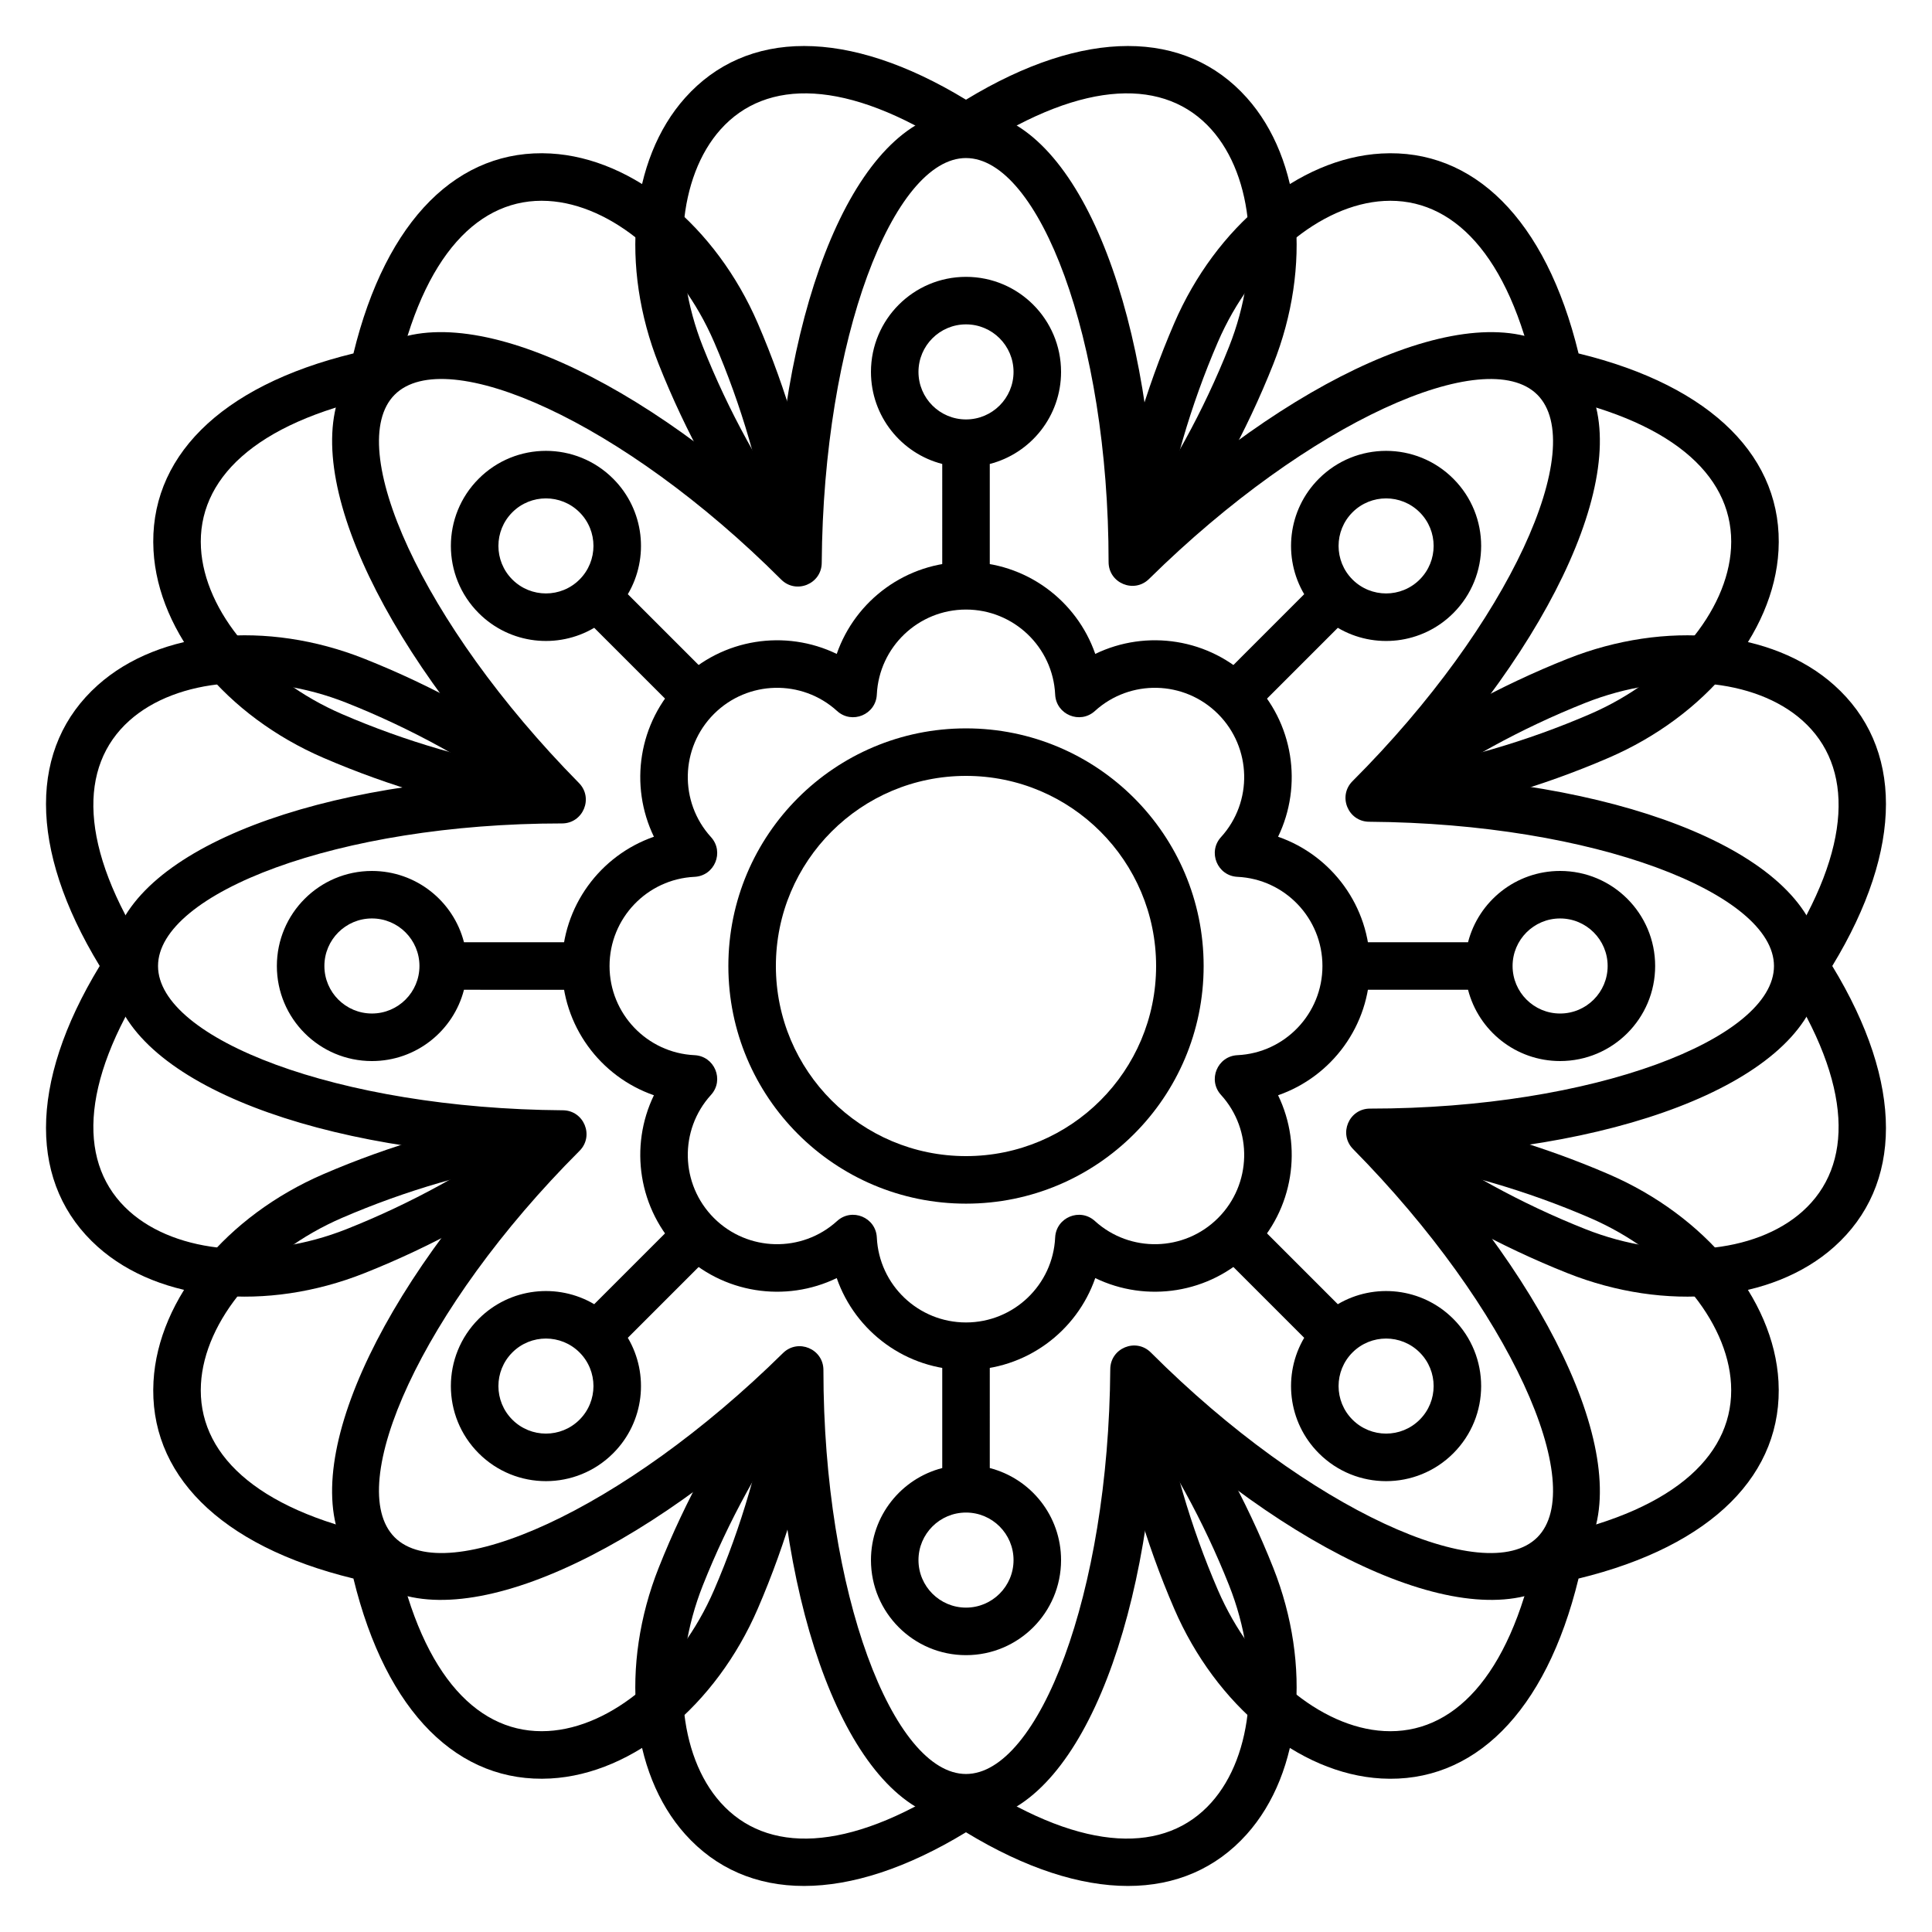
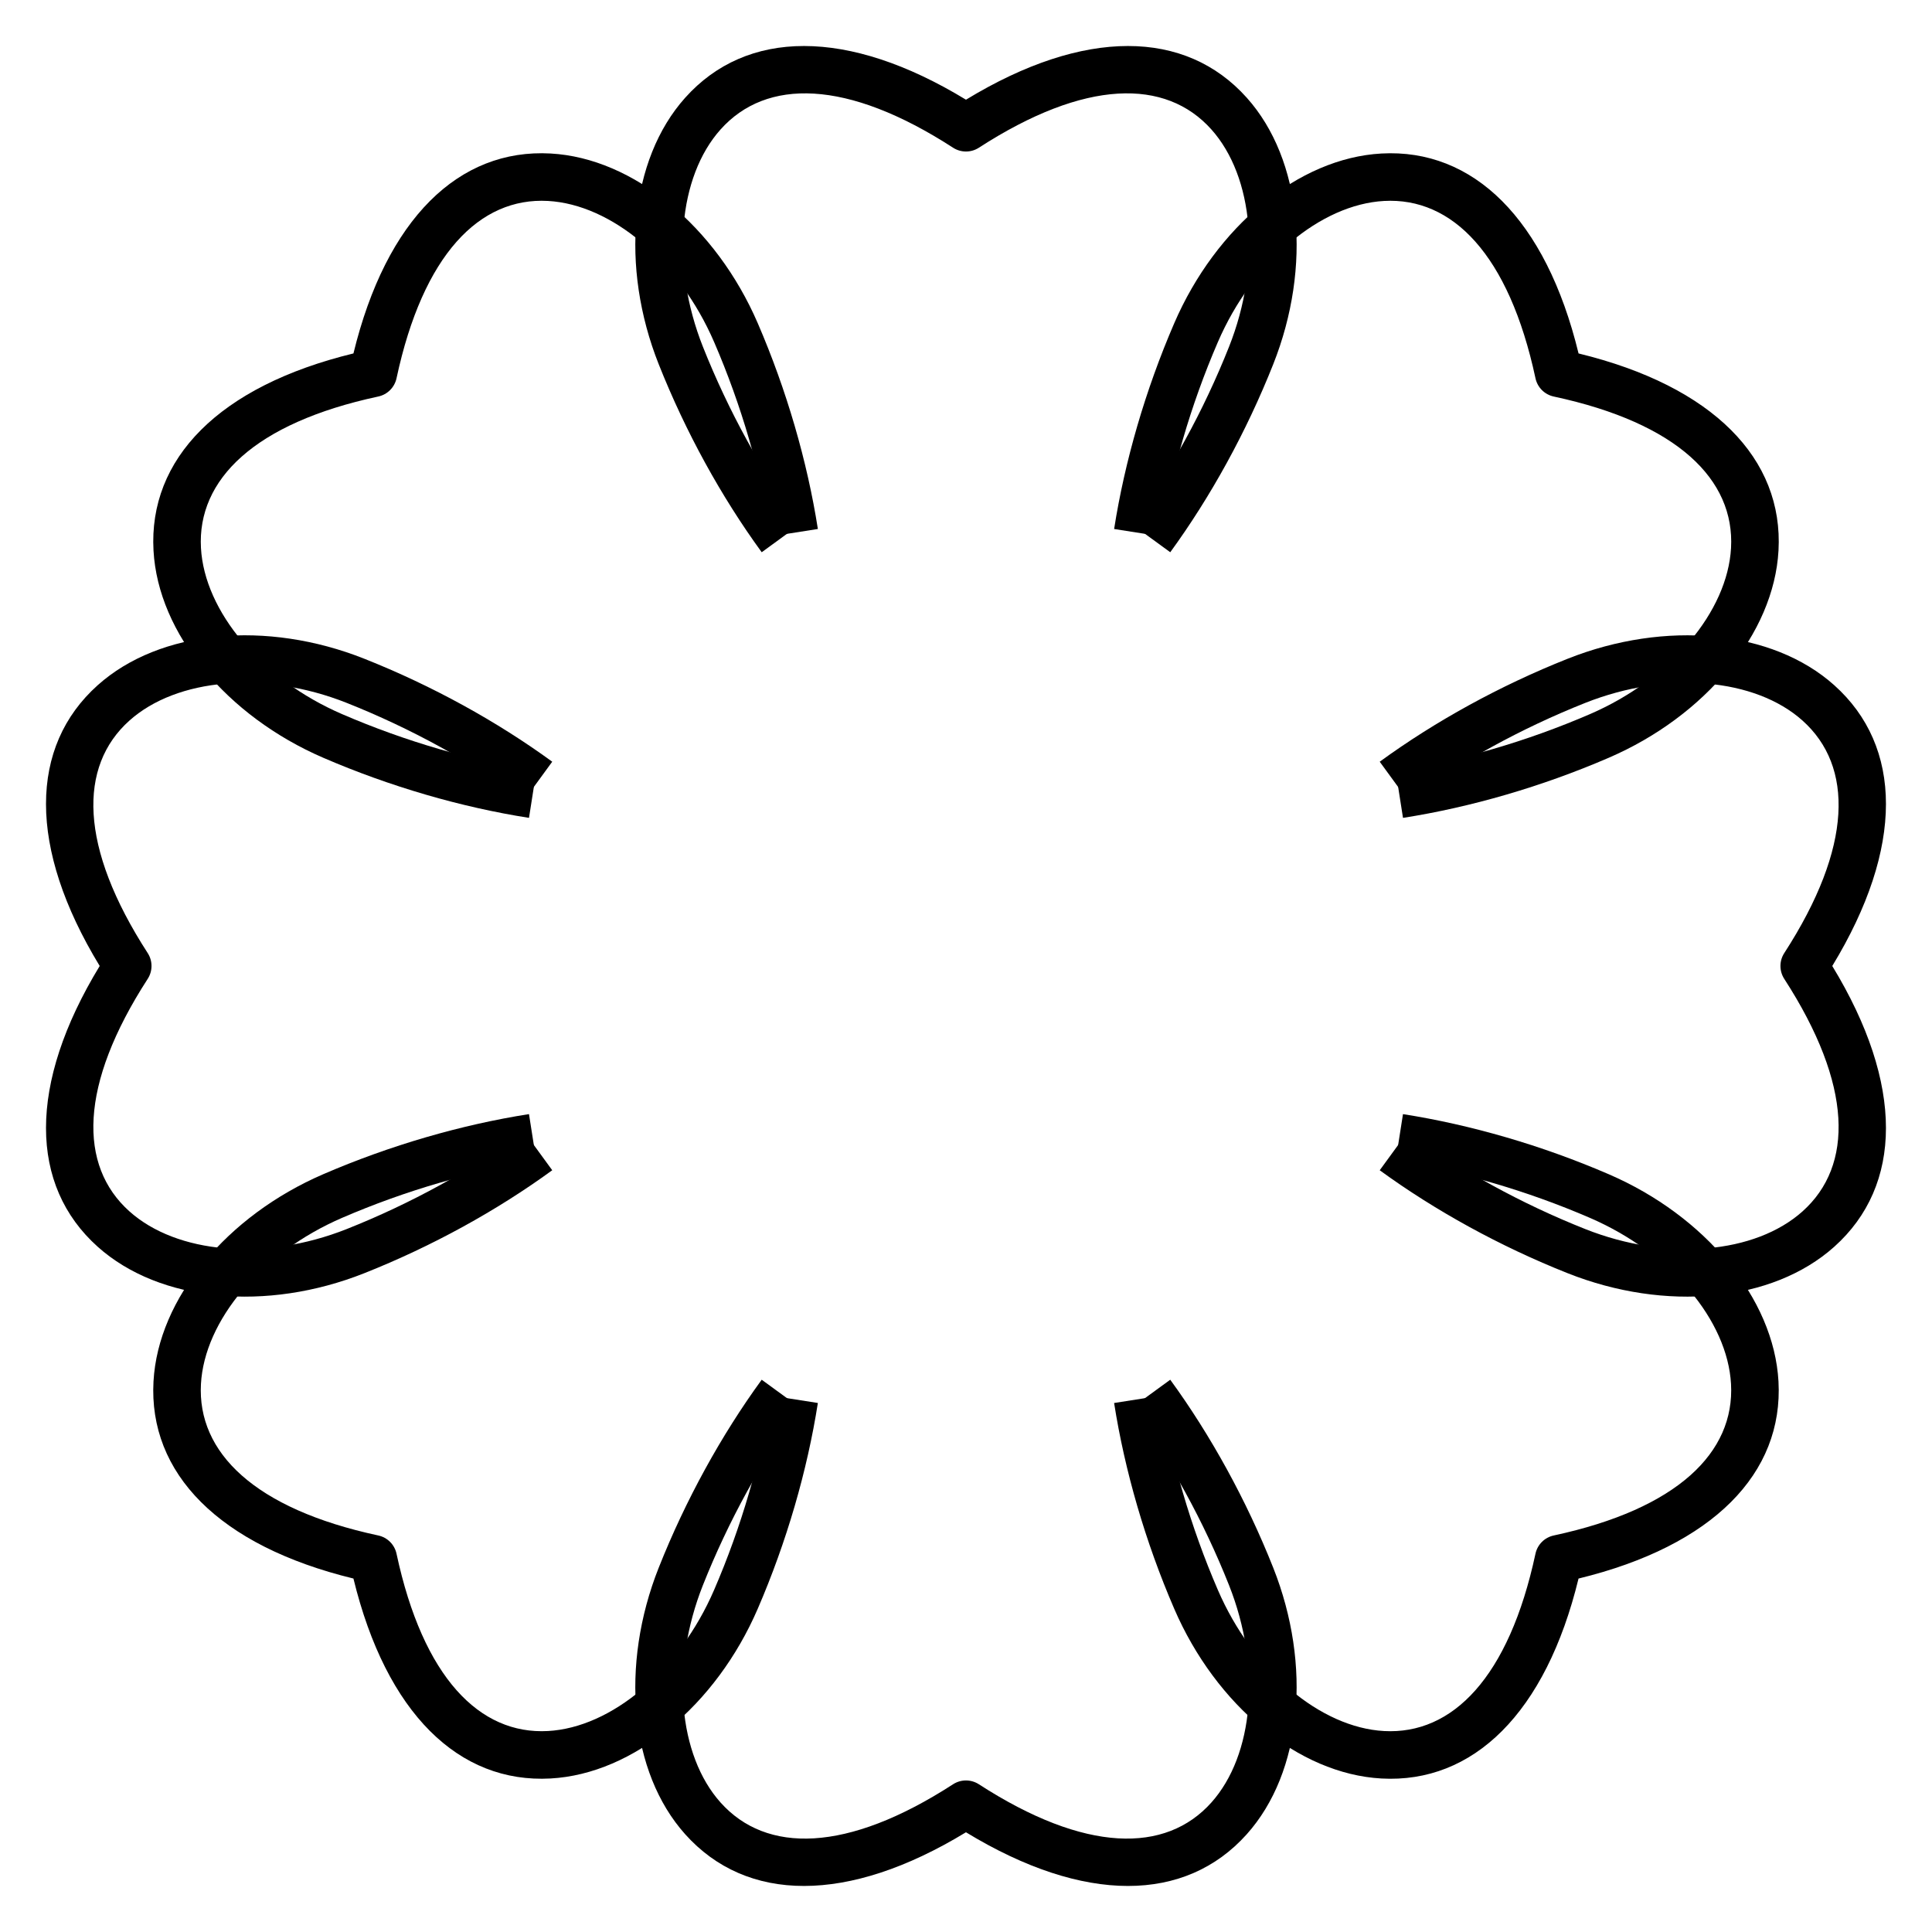
<svg xmlns="http://www.w3.org/2000/svg" fill="#000000" width="800px" height="800px" version="1.1" viewBox="144 144 512 512">
  <g>
    <path d="m474.41 169.9c14.707 16.438 17.281 44.75 7.008 70.633-7.117 17.941-16.598 35.148-27.289 49.816l-10.18-7.422c10.07-13.809 19.035-30.082 25.762-47.039 8.641-21.773 6.523-45.059-4.688-57.59-12.098-13.52-33.426-13.387-61.609 4.848-2.082 1.344-4.758 1.344-6.84 0-28.184-18.234-49.512-18.367-61.609-4.848-11.211 12.531-13.328 35.816-4.688 57.59 6.727 16.957 15.695 33.23 25.762 47.039l-10.176 7.422c-10.695-14.668-20.176-31.875-27.293-49.816-10.273-25.883-7.699-54.195 7.012-70.633 16.219-18.129 42.996-18.598 74.414 0.523 31.414-19.121 58.191-18.652 74.414-0.523zm155.68 304.51c-16.438 14.707-44.75 17.281-70.633 7.008-17.941-7.117-35.145-16.598-49.816-27.289l7.422-10.18c13.812 10.07 30.082 19.035 47.039 25.762 21.773 8.641 45.059 6.523 57.59-4.688 13.52-12.098 13.387-33.426-4.844-61.609-1.348-2.082-1.348-4.758 0-6.84 18.23-28.184 18.363-49.512 4.844-61.609-12.531-11.211-35.816-13.328-57.59-4.688-16.957 6.727-33.227 15.695-47.039 25.762l-7.422-10.176c14.672-10.695 31.875-20.176 49.816-27.293 25.883-10.273 54.195-7.699 70.633 7.012 18.129 16.219 18.602 42.996-0.52 74.414 19.121 31.414 18.648 58.191 0.52 74.414zm-304.51 155.68c-14.711-16.438-17.285-44.75-7.012-70.633 7.117-17.941 16.598-35.145 27.293-49.816l10.176 7.422c-10.066 13.812-19.035 30.082-25.762 47.039-8.641 21.773-6.523 45.059 4.688 57.59 12.098 13.52 33.426 13.387 61.609-4.844 2.082-1.348 4.758-1.348 6.84 0 28.184 18.23 49.512 18.363 61.609 4.844 11.211-12.531 13.328-35.816 4.688-57.59-6.727-16.957-15.691-33.227-25.762-47.039l10.18-7.422c10.691 14.672 20.172 31.875 27.289 49.816 10.273 25.883 7.699 54.195-7.008 70.633-16.223 18.129-43 18.602-74.414-0.52-31.418 19.121-58.195 18.648-74.414 0.52zm-155.68-304.51c16.438-14.711 44.75-17.285 70.633-7.012 17.941 7.117 35.148 16.598 49.816 27.293l-7.422 10.176c-13.809-10.066-30.082-19.035-47.039-25.762-21.773-8.641-45.059-6.523-57.59 4.688-13.52 12.098-13.387 33.426 4.848 61.609 1.344 2.082 1.344 4.758 0 6.84-18.234 28.184-18.367 49.512-4.848 61.609 12.531 11.211 35.816 13.328 57.59 4.688 16.957-6.727 33.23-15.691 47.039-25.762l7.422 10.18c-14.668 10.691-31.875 20.172-49.816 27.289-25.883 10.273-54.195 7.699-70.633-7.008-18.129-16.223-18.598-43 0.523-74.414-19.121-31.418-18.652-58.195-0.523-74.414z" />
    <path d="m615.32 289.92c-1.223 22.02-19.422 43.859-44.988 54.898-17.719 7.652-36.59 13.117-54.523 15.926l-1.949-12.441c16.887-2.648 34.73-7.812 51.477-15.047 21.508-9.285 36.477-27.25 37.406-44.035 1.008-18.113-14.168-33.105-46.988-40.137-2.422-0.52-4.316-2.414-4.836-4.84-7.035-32.82-22.023-47.996-40.141-46.988-16.785 0.934-34.75 15.902-44.035 37.406-7.234 16.746-12.398 34.594-15.047 51.48l-12.441-1.953c2.809-17.934 8.273-36.801 15.926-54.523 11.039-25.562 32.879-43.762 54.902-44.984 24.289-1.352 43.555 17.25 52.25 52.984 35.734 8.695 54.336 27.961 52.988 52.254zm-105.24 325.4c-22.023-1.223-43.863-19.422-54.902-44.988-7.652-17.719-13.117-36.59-15.926-54.523l12.441-1.949c2.648 16.887 7.812 34.73 15.047 51.477 9.285 21.508 27.25 36.477 44.035 37.406 18.117 1.008 33.105-14.168 40.141-46.988 0.52-2.422 2.414-4.316 4.836-4.836 32.82-7.035 47.996-22.023 46.988-40.141-0.93-16.785-15.898-34.75-37.406-44.035-16.746-7.234-34.59-12.398-51.477-15.047l1.949-12.441c17.934 2.809 36.805 8.273 54.523 15.926 25.566 11.039 43.766 32.879 44.988 54.902 1.348 24.289-17.254 43.555-52.988 52.25-8.695 35.734-27.961 54.336-52.25 52.988zm-325.4-105.24c1.223-22.023 19.422-43.863 44.984-54.902 17.723-7.652 36.59-13.117 54.523-15.926l1.953 12.441c-16.887 2.648-34.734 7.812-51.48 15.047-21.504 9.285-36.473 27.25-37.406 44.035-1.008 18.117 14.168 33.105 46.988 40.141 2.426 0.52 4.32 2.414 4.84 4.836 7.031 32.82 22.023 47.996 40.137 46.988 16.785-0.93 34.75-15.898 44.035-37.406 7.234-16.746 12.398-34.59 15.047-51.477l12.441 1.949c-2.809 17.934-8.273 36.805-15.926 54.523-11.039 25.566-32.879 43.766-54.898 44.988-24.293 1.348-43.559-17.254-52.254-52.988-35.734-8.695-54.336-27.961-52.984-52.25zm105.24-325.4c22.02 1.223 43.859 19.422 54.898 44.984 7.652 17.723 13.117 36.59 15.926 54.523l-12.441 1.953c-2.648-16.887-7.812-34.734-15.047-51.48-9.285-21.504-27.25-36.473-44.035-37.406-18.113-1.008-33.105 14.168-40.137 46.988-0.52 2.426-2.414 4.32-4.84 4.84-32.82 7.031-47.996 22.023-46.988 40.137 0.934 16.785 15.902 34.75 37.406 44.035 16.746 7.234 34.594 12.398 51.48 15.047l-1.953 12.441c-17.934-2.809-36.801-8.273-54.523-15.926-25.562-11.039-43.762-32.879-44.984-54.898-1.352-24.293 17.25-43.559 52.984-52.254 8.695-35.734 27.961-54.336 52.254-52.984z" />
-     <path d="m400 173.29c27.289 0 47.266 46.223 50.047 105.39 44.258-39.805 91.004-58.242 110.26-38.984 19.297 19.297 0.738 66.105-39.129 109.91 59.441 3.148 105.53 23.164 105.53 50.402 0 27.289-46.219 47.266-105.38 50.047 39.801 44.258 58.238 91.004 38.98 110.26-19.297 19.297-66.105 0.738-109.91-39.129-3.152 59.441-23.168 105.53-50.402 105.53-27.293 0-47.266-46.219-50.051-105.38-44.258 39.801-91.004 58.238-110.26 38.98-19.297-19.297-0.738-66.105 39.129-109.91-59.441-3.152-105.53-23.168-105.53-50.402 0-27.293 46.223-47.266 105.39-50.051-39.805-44.258-58.242-91.004-38.984-110.26 19.297-19.297 66.105-0.738 109.91 39.129 3.148-59.441 23.164-105.53 50.402-105.53zm0 12.594c-19.199 0-37.809 47.574-38.234 107.29-0.039 5.59-6.801 8.363-10.75 4.41-41.988-41.988-88.816-62.594-102.42-48.984-13.574 13.574 6.906 60.371 48.828 102.9 3.926 3.981 1.105 10.719-4.484 10.719-59.379 0-107.06 18.543-107.06 37.789 0 19.195 47.574 37.805 107.29 38.23 5.59 0.043 8.363 6.801 4.41 10.754-41.988 41.988-62.594 88.812-48.984 102.42 13.574 13.578 60.371-6.902 102.9-48.828 3.981-3.926 10.719-1.105 10.719 4.484 0 59.379 18.543 107.06 37.789 107.06 19.195 0 37.805-47.57 38.23-107.29 0.043-5.59 6.801-8.359 10.754-4.41 41.988 41.988 88.812 62.594 102.42 48.984 13.578-13.574-6.902-60.371-48.828-102.9-3.926-3.981-1.105-10.719 4.484-10.719 59.379 0 107.06-18.543 107.06-37.785 0-19.199-47.57-37.809-107.29-38.234-5.59-0.039-8.359-6.801-4.41-10.75 41.988-41.988 62.594-88.816 48.984-102.42-13.574-13.574-60.371 6.906-102.9 48.828-3.981 3.926-10.719 1.105-10.719-4.484 0-59.379-18.543-107.06-37.785-107.06z" />
-     <path d="m400 292.94c15.809 0 29.324 10.145 34.254 24.355 13.539-6.559 30.266-4.176 41.445 7.004 11.18 11.18 13.566 27.906 7.004 41.445 14.211 4.934 24.355 18.445 24.355 34.258 0 15.809-10.145 29.324-24.355 34.254 6.562 13.539 4.176 30.266-7.004 41.445-11.18 11.18-27.906 13.566-41.445 7.004-4.93 14.211-18.445 24.355-34.254 24.355-15.812 0-29.324-10.145-34.258-24.355-13.539 6.562-30.266 4.176-41.445-7.004-11.18-11.18-13.562-27.906-7.004-41.445-14.211-4.93-24.355-18.445-24.355-34.254 0-15.812 10.145-29.324 24.355-34.258-6.559-13.539-4.176-30.266 7.004-41.445s27.906-13.562 41.445-7.004c4.934-14.211 18.445-24.355 34.258-24.355zm0 12.598c-12.645 0-23.039 9.945-23.633 22.52-0.25 5.324-6.59 7.949-10.531 4.363-9.312-8.477-23.691-8.156-32.633 0.785s-9.262 23.32-0.785 32.633c3.586 3.941 0.961 10.281-4.363 10.531-12.574 0.594-22.52 10.988-22.52 23.633 0 12.641 9.945 23.039 22.52 23.629 5.324 0.254 7.949 6.59 4.363 10.531-8.477 9.312-8.156 23.695 0.785 32.633 8.941 8.941 23.32 9.262 32.633 0.789 3.941-3.59 10.281-0.965 10.531 4.359 0.594 12.578 10.988 22.52 23.633 22.52 12.641 0 23.039-9.941 23.629-22.52 0.254-5.324 6.59-7.949 10.531-4.359 9.312 8.473 23.695 8.152 32.633-0.789 8.941-8.938 9.262-23.32 0.789-32.633-3.59-3.941-0.965-10.277 4.359-10.531 12.578-0.59 22.52-10.988 22.52-23.629 0-12.645-9.941-23.039-22.52-23.633-5.324-0.25-7.949-6.59-4.359-10.531 8.473-9.312 8.152-23.691-0.789-32.633-8.938-8.941-23.32-9.262-32.633-0.785-3.941 3.586-10.277 0.961-10.531-4.363-0.59-12.574-10.988-22.52-23.629-22.52z" />
-     <path d="m400 462.98c-34.781 0-62.977-28.195-62.977-62.977s28.195-62.977 62.977-62.977 62.977 28.195 62.977 62.977-28.195 62.977-62.977 62.977zm0-12.598c27.824 0 50.379-22.555 50.379-50.379s-22.555-50.383-50.379-50.383-50.383 22.559-50.383 50.383 22.559 50.379 50.383 50.379z" />
-     <path d="m310.38 301.47 22.828 22.828-8.906 8.906-22.828-22.828c-9.66 5.707-22.309 4.41-30.609-3.891-9.84-9.84-9.84-25.789 0-35.625 9.836-9.84 25.785-9.84 35.625 0 8.301 8.301 9.598 20.949 3.891 30.609zm-43.422 104.83c-2.793 10.863-12.656 18.891-24.395 18.891-13.914 0-25.191-11.277-25.191-25.188 0-13.914 11.277-25.191 25.191-25.191 11.738 0 21.602 8.027 24.395 18.891h32.285v12.598zm43.422 92.23c5.707 9.66 4.41 22.312-3.891 30.609-9.84 9.84-25.789 9.84-35.625 0-9.84-9.836-9.84-25.785 0-35.625 8.301-8.297 20.949-9.594 30.609-3.891l22.828-22.828 8.906 8.906zm95.922 34.516c10.863 2.797 18.891 12.66 18.891 24.395 0 13.914-11.277 25.191-25.188 25.191-13.914 0-25.191-11.277-25.191-25.191 0-11.734 8.027-21.598 18.891-24.395v-32.281h12.598zm83.324-34.516-22.828-22.828 8.906-8.906 22.828 22.828c9.66-5.703 22.312-4.406 30.609 3.891 9.84 9.84 9.84 25.789 0 35.625-9.836 9.84-25.785 9.84-35.625 0-8.297-8.297-9.594-20.949-3.891-30.609zm43.422-104.83c2.797-10.863 12.66-18.891 24.395-18.891 13.914 0 25.191 11.277 25.191 25.191 0 13.91-11.277 25.188-25.191 25.188-11.734 0-21.598-8.027-24.395-18.891h-32.281v-12.598zm-43.422-92.23c-5.703-9.66-4.406-22.309 3.891-30.609 9.84-9.84 25.789-9.84 35.625 0 9.84 9.836 9.84 25.785 0 35.625-8.297 8.301-20.949 9.598-30.609 3.891l-22.828 22.828-8.906-8.906zm-95.922-34.516c-10.863-2.793-18.891-12.656-18.891-24.395 0-13.914 11.277-25.191 25.191-25.191 13.91 0 25.188 11.277 25.188 25.191 0 11.738-8.027 21.602-18.891 24.395v32.285h-12.598zm6.301-11.801c6.953 0 12.594-5.637 12.594-12.594 0-6.957-5.641-12.598-12.594-12.598-6.957 0-12.598 5.641-12.598 12.598 0 6.957 5.641 12.594 12.598 12.594zm102.42 42.426c4.922 4.918 12.895 4.918 17.812 0 4.922-4.918 4.922-12.895 0-17.812-4.918-4.918-12.891-4.918-17.812 0-4.918 4.918-4.918 12.895 0 17.812zm42.426 102.42c0 6.953 5.641 12.594 12.594 12.594 6.957 0 12.598-5.641 12.598-12.594 0-6.957-5.641-12.598-12.598-12.598-6.953 0-12.594 5.641-12.594 12.598zm-42.426 120.23c4.922 4.922 12.895 4.922 17.812 0 4.922-4.918 4.922-12.891 0-17.812-4.918-4.918-12.891-4.918-17.812 0-4.918 4.922-4.918 12.895 0 17.812zm-102.42 24.613c-6.957 0-12.598 5.641-12.598 12.594 0 6.957 5.641 12.598 12.598 12.598 6.953 0 12.594-5.641 12.594-12.598 0-6.953-5.641-12.594-12.594-12.594zm-102.42-42.426c-4.918-4.918-12.895-4.918-17.812 0-4.918 4.922-4.918 12.895 0 17.812 4.918 4.922 12.895 4.922 17.812 0 4.918-4.918 4.918-12.891 0-17.812zm-42.426-102.42c0-6.957-5.637-12.598-12.594-12.598-6.957 0-12.598 5.641-12.598 12.598 0 6.953 5.641 12.594 12.598 12.594 6.957 0 12.594-5.641 12.594-12.594zm42.426-120.23c-4.918-4.918-12.895-4.918-17.812 0s-4.918 12.895 0 17.812 12.895 4.918 17.812 0 4.918-12.895 0-17.812z" />
  </g>
</svg>